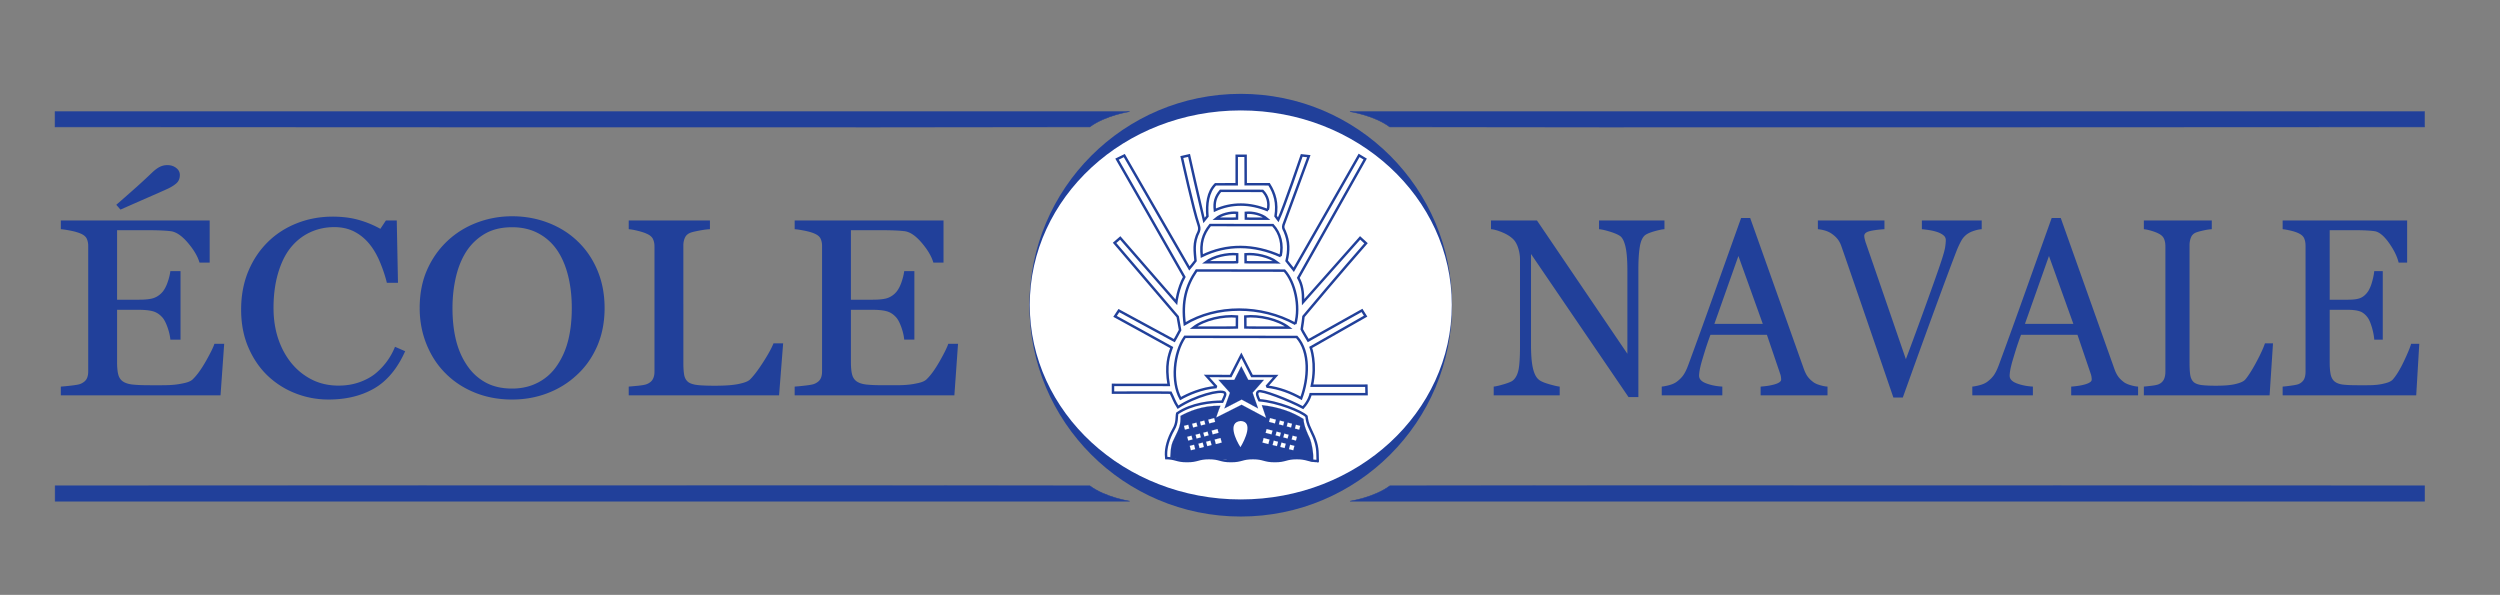
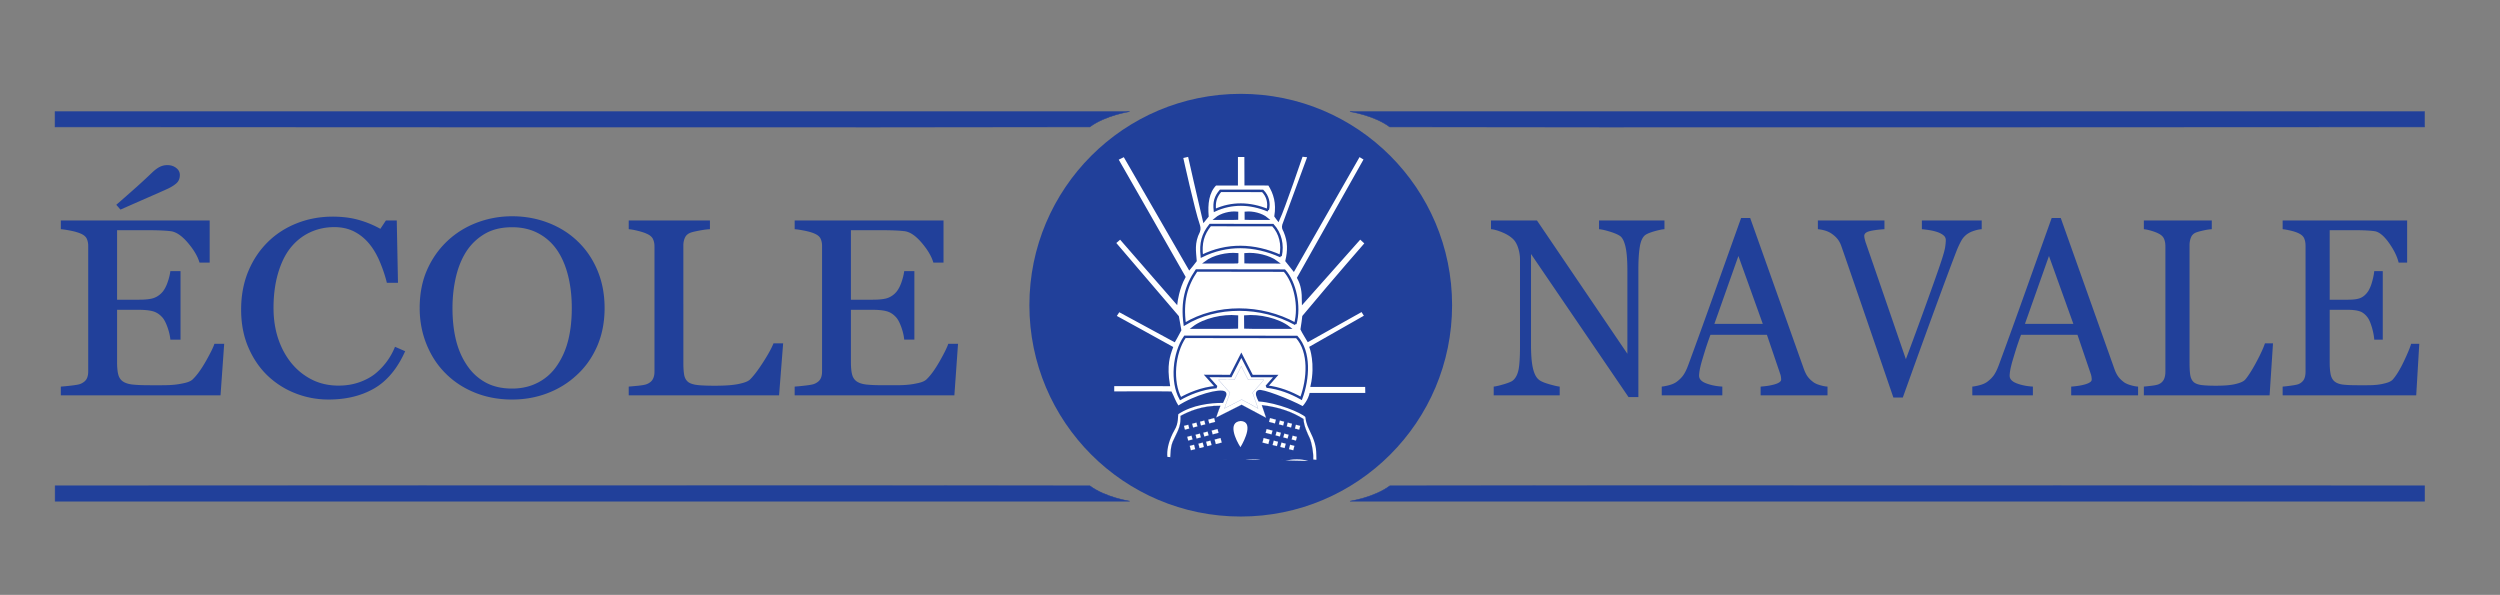
<svg xmlns="http://www.w3.org/2000/svg" xmlns:xlink="http://www.w3.org/1999/xlink" viewBox="0 0 1008.592 240">
  <rect x="0" y="0" width="1008.592" height="240" fill="#808080" stroke="none" />
  <path d="M60.06 79.516a617.77 617.77 0 0 0 7.466-3.306c1.458-.663 2.661-1.409 3.61-2.238.948-.828 1.422-1.955 1.422-3.38 0-1.127-.492-2.072-1.476-2.835-.985-.762-2.17-1.144-3.556-1.144a6.854 6.854 0 0 0-3.09.721c-.966.481-2.033 1.285-3.2 2.412a242.967 242.967 0 0 1-6.207 5.743 836.887 836.887 0 0 1-8.122 7.135l1.695 1.939a2813.5 2813.5 0 0 1 11.459-5.047zm22.918 66.33c-1.842 3.231-3.602 5.643-5.278 7.234-.62.597-1.669 1.07-3.145 1.417s-2.909.589-4.294.72c-1.35.133-3.008.2-4.977.2h-4.759c-3.026 0-5.36-.091-7-.273-1.641-.181-2.936-.588-3.883-1.216-.95-.63-1.587-1.556-1.915-2.78-.328-1.224-.492-2.896-.492-5.013v-21.148h8.75c2.37 0 4.276.198 5.717.597 1.44.397 2.725 1.243 3.856 2.535.692.796 1.358 2.081 1.996 3.853.637 1.775 1.03 3.457 1.175 5.047h4.103v-27.645h-4.103c-.182 1.426-.556 2.942-1.12 4.55-.566 1.608-1.25 2.892-2.051 3.853-.985 1.128-2.125 1.932-3.419 2.411-1.295.482-3.346.722-6.153.722h-8.751V92.867h12.197c2.005 0 3.792.033 5.36.1a55.76 55.76 0 0 1 4.047.297c2.188.266 4.494 1.815 6.919 4.65 2.425 2.833 4.001 5.51 4.73 8.03h4.103V88.937H24.537v3.53c.984.067 2.305.266 3.965.597 1.659.332 2.98.714 3.965 1.144 1.276.53 2.115 1.218 2.516 2.063.401.846.602 1.815.602 2.909v50.716c0 1.228-.228 2.239-.684 3.033-.456.796-1.267 1.443-2.434 1.94-.547.232-1.732.456-3.555.67-1.824.217-3.282.357-4.375.424v3.53h64.43l1.476-20.784h-3.938c-.51 1.525-1.687 3.903-3.527 7.136zm72.993.124a27.148 27.148 0 0 1-4.807 4.972c-1.822 1.392-3.97 2.511-6.448 3.356-2.476.845-5.19 1.268-8.14 1.268-3.934 0-7.494-.796-10.681-2.388-3.187-1.593-5.946-3.798-8.276-6.619-2.331-2.852-4.126-6.162-5.382-9.927-1.257-3.765-1.885-7.904-1.885-12.415 0-5.109.601-9.736 1.803-13.883 1.2-4.147 2.86-7.564 4.971-10.252 2.222-2.786 4.853-4.893 7.894-6.319 3.04-1.426 6.328-2.14 9.86-2.14 3.096 0 5.846.639 8.25 1.915 2.403 1.276 4.478 3.041 6.227 5.295 1.565 1.99 2.931 4.418 4.097 7.285 1.166 2.867 2.04 5.527 2.623 7.98h4.485l-.493-25.16h-4.375l-2.24 3.382a40.612 40.612 0 0 0-8.853-3.63c-3.097-.862-6.557-1.293-10.382-1.293-5.136 0-9.963.896-14.48 2.687s-8.434 4.33-11.749 7.613c-3.352 3.317-5.974 7.272-7.868 11.866-1.895 4.595-2.842 9.711-2.842 15.35 0 5.639.965 10.706 2.897 15.2 1.93 4.495 4.517 8.302 7.76 11.42a34.34 34.34 0 0 0 11.285 7.164c4.244 1.657 8.68 2.487 13.307 2.487 7.14 0 13.298-1.5 18.471-4.5 5.174-2.999 9.328-7.996 12.46-14.99l-4.102-1.79a26.627 26.627 0 0 1-3.387 6.066zm77.006-48.678c-3.319-3.182-7.257-5.652-11.814-7.409-4.559-1.756-9.408-2.635-14.549-2.635-4.96 0-9.708.862-14.248 2.585-4.54 1.724-8.524 4.21-11.95 7.459-3.465 3.282-6.181 7.168-8.15 11.66-1.97 4.492-2.954 9.604-2.954 15.339 0 5.238.939 10.151 2.817 14.742 1.878 4.592 4.458 8.495 7.74 11.71 3.281 3.281 7.21 5.842 11.786 7.682 4.575 1.84 9.562 2.76 14.96 2.76 5.067 0 9.844-.863 14.329-2.586 4.485-1.723 8.423-4.176 11.814-7.359 3.5-3.215 6.235-7.11 8.204-11.685 1.97-4.574 2.954-9.662 2.954-15.264 0-5.569-.967-10.649-2.9-15.24-1.933-4.59-4.612-8.51-8.04-11.76zm-3.692 39.777c-.93 3.813-2.416 7.227-4.458 10.243-1.969 2.984-4.521 5.304-7.657 6.961-3.136 1.658-6.655 2.487-10.556 2.487-4.156 0-7.73-.82-10.72-2.462-2.99-1.64-5.47-3.92-7.438-6.837-2.043-2.983-3.538-6.397-4.485-10.242-.949-3.845-1.423-8.155-1.423-12.928 0-4.309.447-8.42 1.34-12.331.894-3.911 2.252-7.326 4.075-10.243 1.932-3.05 4.43-5.486 7.494-7.309 3.063-1.823 6.781-2.735 11.157-2.735 3.901 0 7.365.788 10.392 2.362 3.026 1.575 5.542 3.771 7.548 6.588 2.005 2.851 3.528 6.299 4.567 10.342 1.04 4.045 1.559 8.486 1.559 13.326 0 4.707-.465 8.967-1.395 12.778zm78.65 8.975c-1.988 3.1-3.728 5.412-5.223 6.936-.511.53-1.304.97-2.38 1.318a22.807 22.807 0 0 1-3.527.82c-1.313.2-2.699.332-4.157.398-1.459.067-2.863.1-4.211.1-2.99 0-5.315-.09-6.974-.273s-2.908-.573-3.747-1.17c-.875-.662-1.43-1.598-1.668-2.809-.237-1.209-.355-2.908-.355-5.096V98.883c0-1.094.227-2.121.683-3.083.456-.96 1.304-1.64 2.544-2.038.729-.232 1.905-.498 3.528-.796 1.622-.298 2.944-.464 3.965-.497v-3.53h-32.762v3.53c.985.066 2.233.29 3.746.671 1.513.381 2.69.77 3.528 1.168 1.24.531 2.07 1.227 2.49 2.089.418.862.628 1.857.628 2.983v50.517c0 1.293-.246 2.355-.738 3.183-.493.829-1.286 1.459-2.38 1.89-.656.265-1.814.48-3.473.646-1.66.166-2.926.281-3.801.348v3.53h60.656l1.64-20.982h-3.883c-.765 1.922-2.142 4.433-4.129 7.532zm71.103-.198c-1.842 3.231-3.601 5.643-5.278 7.234-.62.597-1.669 1.07-3.145 1.417s-2.908.589-4.294.72c-1.35.133-3.008.2-4.977.2h-4.759c-3.026 0-5.36-.091-7-.273-1.641-.181-2.936-.588-3.883-1.216-.95-.63-1.587-1.556-1.915-2.78-.328-1.224-.492-2.896-.492-5.013v-21.148h8.75c2.371 0 4.276.198 5.717.597 1.44.397 2.725 1.243 3.856 2.535.692.796 1.358 2.081 1.996 3.853.637 1.775 1.03 3.457 1.176 5.047h4.102v-27.645h-4.102c-.183 1.426-.557 2.942-1.122 4.55-.565 1.608-1.25 2.892-2.05 3.853-.985 1.128-2.125 1.932-3.419 2.411-1.295.482-3.345.722-6.153.722h-8.751V92.867h12.197c2.005 0 3.792.033 5.36.1a55.76 55.76 0 0 1 4.047.297c2.188.266 4.494 1.815 6.919 4.65 2.425 2.833 4.001 5.51 4.73 8.03h4.103V88.937h-60.054v3.53c.984.067 2.305.266 3.965.597 1.659.332 2.981.714 3.965 1.144 1.276.53 2.115 1.218 2.516 2.063.401.846.602 1.815.602 2.909v50.716c0 1.228-.228 2.239-.684 3.033-.456.796-1.267 1.443-2.434 1.94-.547.232-1.732.456-3.555.67-1.824.217-3.282.357-4.375.424v3.53h64.43l1.476-20.784h-3.938c-.51 1.525-1.687 3.903-3.527 7.136zm292.467-56.908h-26.394v3.53c1.006.067 2.476.399 4.414.995 1.936.597 3.331 1.21 4.185 1.84.915.729 1.617 2.195 2.105 4.398.487 2.205.731 5.361.731 9.471v33.555l-36.485-53.789h-18.545v3.53c1.16.067 2.676.49 4.552 1.269 1.876.779 3.362 1.715 4.46 2.809.823.829 1.478 2.006 1.967 3.53.487 1.525.732 3.05.732 4.575v34.755c0 4.608-.2 7.865-.595 9.77-.396 1.907-1.129 3.324-2.196 4.252-.487.464-1.708.987-3.66 1.566-1.951.58-3.338.903-4.162.97v3.53h26.623v-3.53c-.701-.033-2.15-.365-4.346-.994-2.195-.63-3.644-1.31-4.346-2.04-.975-.927-1.7-2.486-2.171-4.673-.474-2.188-.71-5.32-.71-9.398v-36.396l39.34 57.727h3.98v-51.66c0-3.614.19-6.597.571-8.951.381-2.353 1.121-3.944 2.219-4.773.762-.53 2.028-1.044 3.797-1.542 1.768-.497 3.08-.762 3.934-.795v-3.53zm60.2 65.335c-1.038-.762-1.846-1.54-2.425-2.337s-1.098-1.84-1.555-3.132l-21.638-60.86h-3.659c-3.08 8.619-6.587 18.447-10.521 29.485a2945.176 2945.176 0 0 1-10.795 29.834c-.64 1.723-1.297 3.075-1.968 4.051-.67.979-1.616 1.915-2.836 2.81-.763.531-1.738.953-2.928 1.267-1.19.316-2.18.506-2.973.573v3.53h24.446v-3.53c-2.41-.132-4.575-.564-6.496-1.293-1.922-.729-2.882-1.757-2.882-3.083 0-.563.075-1.292.229-2.188.153-.894.427-2.054.825-3.48.427-1.458.908-3.05 1.442-4.774.535-1.722 1.23-3.745 2.085-6.065h22.785l5.376 15.811c.122.331.213.713.275 1.144.06.43.09.795.09 1.094 0 .73-.785 1.342-2.355 1.84s-3.544.829-5.923.994v3.53h26.982v-3.53c-.763-.033-1.71-.207-2.837-.523-1.128-.314-2.043-.703-2.744-1.168zm-40.058-23.618l9.691-27.38 9.832 27.38h-19.523zm107.85-38.186v-3.53h-24.144v3.53c1.067.1 2.12.232 3.156.398a19.88 19.88 0 0 1 3.065.745c1.037.365 1.868.804 2.493 1.318.625.514.938 1.152.938 1.914 0 .73-.085 1.674-.252 2.835-.168 1.16-.754 3.25-1.76 6.268-1.037 3.118-3.067 8.858-6.085 17.217-3.02 8.36-5.689 15.608-8.006 21.745a74894.722 74894.722 0 0 0-10.795-31.374 7784.107 7784.107 0 0 0-5.49-15.895c-.091-.298-.199-.696-.32-1.193-.122-.498-.183-.928-.183-1.293 0-.928.785-1.574 2.356-1.94 1.572-.364 3.5-.613 5.787-.745v-3.53h-26.86v3.53c.854.066 1.784.24 2.79.522a9.232 9.232 0 0 1 2.745 1.268c1.006.696 1.814 1.434 2.425 2.213a9.563 9.563 0 0 1 1.463 2.709c1.464 4.177 4.24 12.215 8.326 24.116 4.086 11.9 8.325 24.263 12.717 37.092h3.797a4960.64 4960.64 0 0 1 12.625-34.88c4.086-11.154 7.151-19.367 9.194-24.637.61-1.492 1.228-2.785 1.853-3.879s1.456-1.988 2.493-2.685c.732-.497 1.662-.92 2.79-1.268 1.129-.347 2.089-.538 2.883-.571zm57.5 61.804c-1.037-.762-1.845-1.54-2.424-2.337s-1.098-1.84-1.555-3.132l-21.638-60.86h-3.659c-3.08 8.619-6.587 18.447-10.521 29.485a2945.176 2945.176 0 0 1-10.795 29.834c-.64 1.723-1.297 3.075-1.968 4.051-.67.979-1.616 1.915-2.836 2.81-.763.531-1.738.953-2.928 1.267-1.19.316-2.18.506-2.973.573v3.53h24.446v-3.53c-2.41-.132-4.575-.564-6.496-1.293-1.922-.729-2.882-1.757-2.882-3.083 0-.563.075-1.292.229-2.188.153-.894.427-2.054.825-3.48.427-1.458.908-3.05 1.442-4.774.535-1.722 1.23-3.745 2.085-6.065h22.785l5.376 15.811c.122.331.213.713.275 1.144.06.43.09.795.09 1.094 0 .73-.785 1.342-2.355 1.84s-3.544.829-5.923.994v3.53h26.982v-3.53c-.763-.033-1.71-.207-2.837-.523-1.128-.314-2.043-.703-2.744-1.168zm-40.057-23.618l9.691-27.38 9.832 27.38H816.94zm93.372 15.389c-1.662 3.1-3.118 5.412-4.368 6.936-.428.53-1.091.97-1.99 1.318-.9.348-1.883.622-2.95.82-1.098.2-2.257.332-3.477.398s-2.395.1-3.523.1c-2.5 0-4.445-.09-5.832-.273-1.388-.183-2.432-.573-3.133-1.17-.732-.662-1.198-1.598-1.396-2.809-.198-1.209-.297-2.908-.297-5.096V98.883c0-1.094.19-2.121.571-3.083.381-.96 1.091-1.64 2.128-2.038.61-.232 1.593-.498 2.95-.796 1.357-.298 2.463-.464 3.317-.497v-3.53h-27.4v3.53c.823.066 1.867.29 3.132.671 1.266.381 2.25.77 2.952 1.168 1.036.531 1.73 1.227 2.08 2.089.35.862.527 1.857.527 2.983v50.517c0 1.293-.206 2.355-.618 3.183-.411.829-1.075 1.459-1.99 1.89-.55.265-1.517.48-2.905.646s-2.447.281-3.178.348v3.53h50.73l1.372-20.982h-3.248c-.64 1.922-1.792 4.433-3.454 7.532zm62.418-7.334c-.427 1.525-1.41 3.903-2.95 7.136-1.54 3.231-3.012 5.643-4.414 7.234-.519.597-1.396 1.07-2.631 1.417a22.743 22.743 0 0 1-3.591.72c-1.128.133-2.516.2-4.162.2h-3.98c-2.532 0-4.483-.091-5.855-.273-1.373-.181-2.455-.588-3.248-1.216-.794-.63-1.327-1.556-1.602-2.78-.274-1.224-.41-2.896-.41-5.013v-21.148h7.319c1.981 0 3.575.198 4.78.597 1.204.397 2.28 1.243 3.224 2.535.58.796 1.136 2.081 1.67 3.853.534 1.775.862 3.457.984 5.047h3.43v-27.645h-3.43c-.154 1.426-.466 2.942-.938 4.55-.473 1.608-1.046 2.892-1.716 3.853-.823 1.128-1.777 1.932-2.859 2.411-1.083.482-2.798.722-5.145.722h-7.32V92.867h10.201c1.677 0 3.171.033 4.483.1 1.31.066 2.44.165 3.385.297 1.83.266 3.758 1.815 5.787 4.65 2.027 2.833 3.346 5.51 3.957 8.03h3.43V88.937h-50.227v3.53c.824.067 1.929.266 3.316.597 1.388.332 2.493.714 3.318 1.144 1.066.53 1.767 1.218 2.103 2.063s.504 1.815.504 2.909v50.716c0 1.228-.191 2.239-.572 3.033-.382.796-1.06 1.443-2.035 1.94-.458.232-1.45.456-2.974.67-1.525.217-2.745.357-3.66.424v3.53h53.887l1.235-20.784h-3.294z" fill="#21409a" />
  <path fill="none" stroke="#2a3990" stroke-width="1.262" d="M558.867 48.145h418.105" />
  <defs>
    <path id="a" d="M0 0h1008.592v240H0z" />
  </defs>
  <clipPath id="b">
    <use xlink:href="#a" overflow="visible" />
  </clipPath>
  <path d="M585.826 123.125c0 47.092-38.176 85.264-85.264 85.264-47.092 0-85.268-38.172-85.268-85.264S453.47 37.86 500.562 37.86c47.088 0 85.264 38.172 85.264 85.264" clip-path="url(#b)" fill="#21409a" />
-   <path d="M585.713 123.021c0 43.337-38.114 78.47-85.135 78.47-47.016 0-85.13-35.133-85.13-78.47s38.114-78.47 85.13-78.47c47.02 0 85.135 35.133 85.135 78.47" clip-path="url(#b)" fill="#fff" />
  <path d="M455.767 202.19H22.232v-6.191s370.49-.123 417.464 0c6.286 4.686 16.07 6.191 16.07 6.191" clip-path="url(#b)" fill="#21409a" />
  <path d="M455.767 202.19H22.232v-6.191s370.49-.123 417.464 0c6.286 4.686 16.07 6.191 16.07 6.191z" clip-path="url(#b)" fill="none" stroke="#21409a" stroke-width=".189" />
  <path d="M544.637 202.19h433.54v-6.191s-370.495-.123-417.469 0c-6.286 4.686-16.07 6.191-16.07 6.191" clip-path="url(#b)" fill="#21409a" />
  <path d="M544.637 202.19h433.54v-6.191s-370.495-.123-417.469 0c-6.286 4.686-16.07 6.191-16.07 6.191z" clip-path="url(#b)" fill="none" stroke="#21409a" stroke-width=".189" />
  <path d="M455.733 45.023H22.2v6.19s370.49.124 417.463 0c6.286-4.685 16.071-6.19 16.071-6.19" clip-path="url(#b)" fill="#21409a" />
  <path d="M455.733 45.023H22.2v6.19s370.49.124 417.463 0c6.286-4.685 16.071-6.19 16.071-6.19z" clip-path="url(#b)" fill="none" stroke="#21409a" stroke-width=".189" />
  <path d="M544.603 45.023h433.54v6.19s-370.496.124-417.47 0c-6.285-4.685-16.07-6.19-16.07-6.19" clip-path="url(#b)" fill="#21409a" />
  <path d="M544.603 45.023h433.54v6.19s-370.496.124-417.47 0c-6.285-4.685-16.07-6.19-16.07-6.19z" clip-path="url(#b)" fill="none" stroke="#21409a" stroke-width=".189" />
  <path d="M531.633 186.028c-.029.228-.076-2.131-.09-2.8-.048-3.253-.76-5.788-2.825-9.904-1.258-2.493-1.458-4.055-1.638-5.36-1.928-1.995-11.774-5.954-19.005-6.481-.684-1.4-1.453-3.015-.333-3.59 1.017-.788 12.192 3.452 17.937 6.562 2.521-2.763 3.072-5.422 3.072-5.422h22.566l-.067-3.437s-8.332.042-22 0c1.97-8.926-.452-15.444-.452-15.444l22.134-12.6-1.462-2.318-21.692 12.15s-2.379-3.931-2.616-4.549c.446-3.02.517-3.257.712-5.146 13.256-15.881 25.234-29.54 25.234-29.54l-2.379-2.175s-21.497 24.304-22.983 25.923c0-4.297-.423-7.013-1.961-9.804 13.445-23.9 26.976-47.923 26.976-47.923l-2.454-1.472-26.369 46.147s-1.443-1.87-2.882-3.622c.95-4.036 1.045-7.706-.73-11.874-.566-1.144-.789-1.496-.528-2.569 4.69-12.704 10.227-27.769 10.227-27.769l-2.873-.313s-7.197 21.189-9.443 25.984c-.422-.56-.665-.826-1.101-1.481.84-5.223-.261-9.144-2.612-12.857-2.877.033-9.438-.014-9.438-.014l-.038-11.475-3.59-.015v11.504c-3.223.019-4.956-.014-8.545 0-3.19 3.205-3.646 7.986-3.266 12.9-.504.621-.746.992-1.377 1.728-1.78-7.345-6.03-26.274-6.03-26.274l-2.924.665s4.757 21.583 6.722 27.223c.238.793.537 1.604.129 2.777-2.384 4.624-1.59 8.252-1.33 11.86-.541.769-2.46 3.067-2.46 3.067l-26.263-45.526-2.944 1.439s23.155 40.426 27.138 47.538c-2.564 4.625-3.224 10.208-3.224 10.208l-22.608-25.95-2.289 1.988s24.2 28.287 25.472 29.797c.346 1.775.546 2.896.963 5.393-1.2 2.322-2.335 4.259-2.335 4.259l-22.362-12.121-1.543 2.326s20.301 11.124 22.86 12.582c-1.168 3.185-2.568 7.14-1.215 15.078-4.829-.004-22.476-.028-22.476-.028l-.005 3.138s19.936-.08 23.283.014c1.078 2.08 1.344 3.347 2.934 5.864 6.946-4.568 17.177-7.221 18.825-5.873.536.64.137 1.258-.945 3.637-4.5 0-12.278.712-18.174 4.724-.356 1.224.152 3.745-1.529 6.494-2.189 3.836-3.048 7.473-3 10.065.014.038.109 1.425.109 1.425m40.597-96.53c-7.734.024-8.494-.029-8.494-.029s-.009-1.638-.009-2.345c2.706-.28 6.362.584 8.503 2.374m4.107 17.61c-11.58.028-12.705-.044-12.705-.044s-.028-2.245-.028-3.214c4.059-.38 9.523.802 12.733 3.257m-16.161-19.983c0 .707-.015 2.345-.015 2.345s-.754.053-8.493.029c2.141-1.79 5.797-2.654 8.508-2.374m-.062 46.271s-1.557.1-17.547.057c4.43-3.39 11.983-5.023 17.58-4.496 0 1.343-.033 4.439-.033 4.439m.104-26.33s-1.125.07-12.704.042c3.204-2.455 8.674-3.637 12.728-3.257 0 .969-.024 3.214-.024 3.214m3.29 21.892c5.598-.527 13.152 1.106 17.577 4.496-15.986.043-17.543-.057-17.543-.057s-.033-3.096-.033-4.44" clip-path="url(#b)" fill="#fff" />
  <path d="M531.633 186.028c-.029.228-.076-2.131-.09-2.8-.048-3.253-.76-5.788-2.825-9.904-1.258-2.493-1.458-4.055-1.638-5.36-1.928-1.995-11.774-5.954-19.005-6.481-.684-1.4-1.453-3.015-.333-3.59 1.017-.788 12.192 3.452 17.937 6.562 2.521-2.763 3.072-5.422 3.072-5.422h22.566l-.067-3.437s-8.332.042-22 0c1.97-8.926-.452-15.444-.452-15.444l22.134-12.6-1.462-2.318-21.692 12.15s-2.379-3.931-2.616-4.549c.446-3.02.517-3.257.712-5.146 13.256-15.881 25.234-29.54 25.234-29.54l-2.379-2.175s-21.497 24.304-22.983 25.923c0-4.297-.423-7.013-1.961-9.804 13.445-23.9 26.976-47.923 26.976-47.923l-2.454-1.472-26.369 46.147s-1.443-1.87-2.882-3.622c.95-4.036 1.045-7.706-.73-11.874-.566-1.144-.789-1.496-.528-2.569 4.69-12.704 10.227-27.769 10.227-27.769l-2.873-.313s-7.197 21.189-9.443 25.984c-.422-.56-.665-.826-1.101-1.481.84-5.223-.261-9.144-2.612-12.857-2.877.033-9.438-.014-9.438-.014l-.038-11.475-3.59-.015v11.504c-3.223.019-4.956-.014-8.545 0-3.19 3.205-3.646 7.986-3.266 12.9-.504.621-.746.992-1.377 1.728-1.78-7.345-6.03-26.274-6.03-26.274l-2.924.665s4.757 21.583 6.722 27.223c.238.793.537 1.604.129 2.777-2.384 4.624-1.59 8.252-1.33 11.86-.541.769-2.46 3.067-2.46 3.067l-26.263-45.526-2.944 1.439s23.155 40.426 27.138 47.538c-2.564 4.625-3.224 10.208-3.224 10.208l-22.608-25.95-2.289 1.988s24.2 28.287 25.472 29.797c.346 1.775.546 2.896.963 5.393-1.2 2.322-2.335 4.259-2.335 4.259l-22.362-12.121-1.543 2.326s20.301 11.124 22.86 12.582c-1.168 3.185-2.568 7.14-1.215 15.078-4.829-.004-22.476-.028-22.476-.028l-.005 3.138s19.936-.08 23.283.014c1.078 2.08 1.344 3.347 2.934 5.864 6.946-4.568 17.177-7.221 18.825-5.873.536.64.137 1.258-.945 3.637-4.5 0-12.278.712-18.174 4.724-.356 1.224.152 3.745-1.529 6.494-2.189 3.836-3.048 7.473-3 10.065.014.038.109 1.425.109 1.425m40.597-96.53c-7.734.024-8.494-.029-8.494-.029s-.009-1.638-.009-2.345c2.706-.28 6.362.584 8.503 2.374zm4.107 17.61c-11.58.028-12.705-.044-12.705-.044s-.028-2.245-.028-3.214c4.059-.38 9.523.802 12.733 3.257zm-16.161-19.984c0 .707-.015 2.345-.015 2.345s-.754.053-8.493.029c2.141-1.79 5.797-2.654 8.508-2.374zm-.062 46.271s-1.557.1-17.547.057c4.43-3.39 11.983-5.023 17.58-4.496 0 1.343-.033 4.439-.033 4.439zm.104-26.33s-1.125.07-12.704.042c3.204-2.455 8.674-3.637 12.728-3.257 0 .969-.024 3.214-.024 3.214zm3.29 21.89c5.598-.526 13.152 1.107 17.577 4.497-15.986.043-17.543-.057-17.543-.057s-.033-3.096-.033-4.44z" clip-path="url(#b)" fill="none" stroke="#21409a" />
-   <path clip-path="url(#b)" fill="none" stroke="#fff" stroke-width=".05" d="M508.318 165.623l-7.388-3.993-7.72 3.993 2.507-7.031-5.17-5.788 7.103.029 3.133-6.14 3.134 6.135h7.007l-5.065 5.759z" />
+   <path clip-path="url(#b)" fill="none" stroke="#fff" stroke-width=".05" d="M508.318 165.623l-7.388-3.993-7.72 3.993 2.507-7.031-5.17-5.788 7.103.029 3.133-6.14 3.134 6.135l-5.065 5.759z" />
  <path d="M472.131 184.688c.233-4.781.49-5.555 1.904-8.409 1.643-3.313 2.364-4.937 2.236-8.484 3.19-1.723 8.589-4.216 16.08-4.078-.92 2.208-1.709 4.753-1.709 4.753l10.26-5.17 9.918 5.293s-.793-2.317-1.747-5.132c6.97.76 12.448 2.815 16.807 5.588.085 2.73 1.761 6.176 2.459 7.634.764 1.548 1.87 7.145 1.33 9.51-1.226 0-2.36-.803-2.36-.803l-3.328-.436-2.578-.395-2.18.59-2.677.507-2.45.537-1.705-.11-2.995-.873-4.102-.451-2.564.147-2.692.693-2.977.674-2.416-.835-2.203-.11-2.569-.318-4.211-.123-2.16.484-1.586.413-1.875.409h-2.616l-2.004-.717-1.685-.627-1.605-.161z" clip-path="url(#b)" fill="#21409a" />
  <path d="M472.131 184.688c.233-4.781.49-5.555 1.904-8.409 1.643-3.313 2.364-4.937 2.236-8.484 3.19-1.723 8.589-4.216 16.08-4.078-.92 2.208-1.709 4.753-1.709 4.753l10.26-5.17 9.918 5.293s-.793-2.317-1.747-5.132c6.97.76 12.448 2.815 16.807 5.588.085 2.73 1.761 6.176 2.459 7.634.764 1.548 1.87 7.145 1.33 9.51-1.226 0-2.36-.803-2.36-.803l-3.328-.436-2.578-.395-2.18.59-2.677.507-2.45.537-1.705-.11-2.995-.873-4.102-.451-2.564.147-2.692.693-2.977.674-2.416-.835-2.203-.11-2.569-.318-4.211-.123-2.16.484-1.586.413-1.875.409h-2.616l-2.004-.717-1.685-.627-1.605-.161z" clip-path="url(#b)" fill="none" stroke="#21409a" stroke-width=".05" />
  <path d="M532.028 186.01c-4.425 0-4.425-1.197-8.855-1.197-4.425 0-4.425 1.197-8.85 1.197-4.43 0-4.43-1.197-8.854-1.197-4.43 0-4.43 1.197-8.86 1.197-4.424 0-4.424-1.197-8.854-1.197-4.43 0-4.43 1.197-8.859 1.197-4.43 0-4.43-1.197-8.859-1.197" clip-path="url(#b)" fill="none" stroke="#21409a" />
  <path d="M490.857 156.145c-6.187.47-11.58 2.972-14.604 4.667-3.723-6.746-2.773-18.34 1.79-24.925 19.48.01 25.428.004 45.117.066 5.422 6.01 4.724 16.86 1.785 24.75-4.093-2.303-8.845-4.188-13.977-4.743" clip-path="url(#b)" fill="#fff" />
  <path d="M490.857 156.145c-6.187.47-11.58 2.972-14.604 4.667-3.723-6.746-2.773-18.34 1.79-24.925 19.48.01 25.428.004 45.117.066 5.422 6.01 4.724 16.86 1.785 24.75-4.093-2.303-8.845-4.188-13.977-4.743" clip-path="url(#b)" fill="none" stroke="#21409a" />
-   <path d="M522.693 130.701c-13.95-7.72-31.905-7.757-44.728.038-1.202-9.016.536-15.43 4.752-21.62 15.316.009 19.997.004 35.48.056 4.263 4.729 6.357 14.338 4.377 21.512" clip-path="url(#b)" fill="#fff" />
  <path d="M522.693 130.701c-13.95-7.72-31.905-7.757-44.728.038-1.202-9.016.536-15.43 4.752-21.62 15.316.009 19.997.004 35.48.056 4.263 4.729 6.357 14.338 4.377 21.512" clip-path="url(#b)" fill="none" stroke="#21409a" />
  <path d="M516.723 103.357c-10.84-4.872-21.816-5.024-31.88-.053-.533-5.241.37-8.693 3.384-12.515 10.915.005 14.253.005 25.291.034 3.039 3.285 4.112 7.89 3.12 12.458" clip-path="url(#b)" fill="#fff" />
  <path d="M516.723 103.357c-10.84-4.872-21.816-5.024-31.88-.053-.533-5.241.37-8.693 3.384-12.515 10.915.005 14.253.005 25.291.034 3.039 3.285 4.112 7.89 3.12 12.458" clip-path="url(#b)" fill="none" stroke="#21409a" />
  <path d="M511.583 84.872c-7.288-3.057-14.699-3.152-21.464-.033-.361-3.29.251-5.455 2.274-7.852 7.34.004 9.58 0 17.001.019 2.042 2.06 2.759 4.833 2.09 7.69" clip-path="url(#b)" fill="#fff" />
  <path d="M511.583 84.872c-7.288-3.057-14.699-3.152-21.464-.033-.361-3.29.251-5.455 2.274-7.852 7.34.004 9.58 0 17.001.019 2.042 2.06 2.759 4.833 2.09 7.69" clip-path="url(#b)" fill="none" stroke="#21409a" />
-   <path clip-path="url(#b)" fill="#21409a" d="M507.55 164.769l-6.637-3.585-6.941 3.585 2.255-6.32-4.648-5.198 6.386.024 2.81-5.512 2.82 5.512 6.296-.005-4.553 5.175z" />
  <path clip-path="url(#b)" fill="none" stroke="#21409a" stroke-width=".05" d="M507.55 164.769l-6.637-3.585-6.941 3.585 2.255-6.32-4.648-5.198 6.386.024 2.81-5.512 2.82 5.512 6.296-.005-4.553 5.175z" />
  <path clip-path="url(#b)" fill="none" stroke="#21409a" d="M490.848 156.213l-4.06-4.544 9.724.038 4.287-8.398 4.292 8.394h9.59l-3.817 4.344" />
  <path clip-path="url(#b)" fill="#fff" d="M510.566 155.54l-.712.73.87.081z" />
  <path clip-path="url(#b)" fill="none" stroke="#fff" stroke-width=".05" d="M510.566 155.54l-.712.73.87.081z" />
  <path clip-path="url(#b)" fill="#fff" d="M491.169 155.745l.717.779-.879.085z" />
  <path clip-path="url(#b)" fill="none" stroke="#fff" stroke-width=".05" d="M491.169 155.745l.717.779-.879.085z" />
  <path d="M523.405 130.264c-.152.593-.36 1.068-.565 1.348-.123.148.684-.64.684-.64l.228-.665s-.1-.01-.347-.043M517.441 102.847c-.119.636-.19 1.01-.46 1.433-.12.143.603-.152.603-.152l.265-1.21s-.161-.038-.408-.071M512.284 84.306c-.119.636-.195 1.011-.46 1.434-.124.147.597-.147.597-.147l.271-1.216s-.166-.033-.408-.071M500.445 180.401c-1.894-2.89-5.36-10.179.148-10.549 5.108.285 1.709 7.497-.148 10.55" clip-path="url(#b)" fill="#fff" />
  <path transform="rotate(-14.772 488.846 169.75)" clip-path="url(#b)" fill="#fff" d="M487.636 168.975h2.42v1.549h-2.42z" />
  <path transform="rotate(-14.772 488.846 169.75)" clip-path="url(#b)" fill="none" stroke="#fff" stroke-width=".05" d="M487.636 168.975h2.42v1.549h-2.42z" />
  <path transform="rotate(-14.673 485.188 170.656)" clip-path="url(#b)" fill="#fff" d="M484.308 169.883h1.76v1.546h-1.76z" />
  <path transform="rotate(-14.673 485.188 170.656)" clip-path="url(#b)" fill="none" stroke="#fff" stroke-width=".05" d="M484.308 169.883h1.76v1.546h-1.76z" />
  <path transform="rotate(-14.712 482.02 171.488)" clip-path="url(#b)" fill="#fff" d="M481.141 170.715h1.757v1.547h-1.757z" />
  <path transform="rotate(-14.712 482.02 171.488)" clip-path="url(#b)" fill="none" stroke="#fff" stroke-width=".05" d="M481.141 170.715h1.757v1.547h-1.757z" />
  <path transform="rotate(-14.523 478.716 172.352)" clip-path="url(#b)" fill="#fff" d="M477.836 171.58h1.759v1.544h-1.759z" />
  <path transform="rotate(-14.523 478.716 172.352)" clip-path="url(#b)" fill="none" stroke="#fff" stroke-width=".05" d="M477.836 171.58h1.759v1.544h-1.759z" />
  <path transform="rotate(-14.562 486.528 175.106)" clip-path="url(#b)" fill="#fff" d="M485.65 174.333h1.757v1.544h-1.757z" />
  <path transform="rotate(-14.562 486.528 175.106)" clip-path="url(#b)" fill="none" stroke="#fff" stroke-width=".05" d="M485.65 174.333h1.757v1.544h-1.757z" />
  <path transform="rotate(-14.673 483.403 175.923)" clip-path="url(#b)" fill="#fff" d="M482.523 175.15h1.76v1.546h-1.76z" />
  <path transform="rotate(-14.673 483.403 175.923)" clip-path="url(#b)" fill="none" stroke="#fff" stroke-width=".05" d="M482.523 175.15h1.76v1.546h-1.76z" />
  <path transform="rotate(-14.712 480.041 176.757)" clip-path="url(#b)" fill="#fff" d="M479.163 175.983h1.757v1.547h-1.757z" />
  <path transform="rotate(-14.712 480.041 176.757)" clip-path="url(#b)" fill="none" stroke="#fff" stroke-width=".05" d="M479.163 175.983h1.757v1.547h-1.757z" />
  <path clip-path="url(#b)" fill="#fff" d="M488.772 179.528l-1.705.442-.455-1.747 1.704-.442z" />
  <path clip-path="url(#b)" fill="none" stroke="#fff" stroke-width=".05" d="M488.772 179.528l-1.705.442-.455-1.747 1.704-.442z" />
  <path transform="rotate(-14.673 484.581 179.664)" clip-path="url(#b)" fill="#fff" d="M483.701 178.761h1.76v1.806h-1.76z" />
  <path transform="rotate(-14.673 484.581 179.664)" clip-path="url(#b)" fill="none" stroke="#fff" stroke-width=".05" d="M483.701 178.761h1.76v1.806h-1.76z" />
  <path transform="rotate(-14.562 481.086 180.543)" clip-path="url(#b)" fill="#fff" d="M480.207 179.641h1.759v1.804h-1.759z" />
  <path transform="rotate(-14.562 481.086 180.543)" clip-path="url(#b)" fill="none" stroke="#fff" stroke-width=".05" d="M480.207 179.641h1.759v1.804h-1.759z" />
  <path transform="rotate(-14.772 490.213 174.17)" clip-path="url(#b)" fill="#fff" d="M489.003 173.395h2.42v1.549h-2.42z" />
  <path transform="rotate(-14.772 490.213 174.17)" clip-path="url(#b)" fill="none" stroke="#fff" stroke-width=".05" d="M489.003 173.395h2.42v1.549h-2.42z" />
  <path transform="rotate(-14.635 491.459 177.937)" clip-path="url(#b)" fill="#fff" d="M490.248 177.006h2.422v1.863h-2.422z" />
  <path transform="rotate(-14.635 491.459 177.937)" clip-path="url(#b)" fill="none" stroke="#fff" stroke-width=".05" d="M490.248 177.006h2.422v1.863h-2.422z" />
  <path transform="rotate(-75.227 513.36 169.75)" clip-path="url(#b)" fill="#fff" d="M512.586 168.541h1.548v2.418h-1.548z" />
  <path transform="rotate(-75.227 513.36 169.75)" clip-path="url(#b)" fill="none" stroke="#fff" stroke-width=".05" d="M512.586 168.541h1.548v2.418h-1.548z" />
  <path transform="rotate(-75.287 517.013 170.656)" clip-path="url(#b)" fill="#fff" d="M516.24 169.777h1.546v1.76h-1.546z" />
  <path transform="rotate(-75.287 517.013 170.656)" clip-path="url(#b)" fill="none" stroke="#fff" stroke-width=".05" d="M516.24 169.777h1.546v1.76h-1.546z" />
  <path transform="rotate(-75.287 520.185 171.488)" clip-path="url(#b)" fill="#fff" d="M519.412 170.608h1.546v1.76h-1.546z" />
  <path transform="rotate(-75.287 520.185 171.488)" clip-path="url(#b)" fill="none" stroke="#fff" stroke-width=".05" d="M519.412 170.608h1.546v1.76h-1.546z" />
  <path transform="rotate(-75.437 523.488 172.351)" clip-path="url(#b)" fill="#fff" d="M522.716 171.474h1.544v1.754h-1.544z" />
  <path transform="rotate(-75.437 523.488 172.351)" clip-path="url(#b)" fill="none" stroke="#fff" stroke-width=".05" d="M522.716 171.474h1.544v1.754h-1.544z" />
  <path transform="rotate(-75.476 515.676 175.106)" clip-path="url(#b)" fill="#fff" d="M514.904 174.226h1.544v1.759h-1.544z" />
  <path transform="rotate(-75.476 515.676 175.106)" clip-path="url(#b)" fill="none" stroke="#fff" stroke-width=".05" d="M514.904 174.226h1.544v1.759h-1.544z" />
  <path transform="rotate(-75.287 518.801 175.923)" clip-path="url(#b)" fill="#fff" d="M518.028 175.045h1.547v1.757h-1.547z" />
  <path transform="rotate(-75.287 518.801 175.923)" clip-path="url(#b)" fill="none" stroke="#fff" stroke-width=".05" d="M518.028 175.045h1.547v1.757h-1.547z" />
  <path transform="rotate(-75.287 522.164 176.757)" clip-path="url(#b)" fill="#fff" d="M521.39 175.878h1.547v1.757h-1.547z" />
  <path transform="rotate(-75.287 522.164 176.757)" clip-path="url(#b)" fill="none" stroke="#fff" stroke-width=".05" d="M521.39 175.878h1.547v1.757h-1.547z" />
  <path clip-path="url(#b)" fill="#fff" d="M513.431 179.528l1.705.442.46-1.747-1.709-.442z" />
  <path clip-path="url(#b)" fill="none" stroke="#fff" stroke-width=".05" d="M513.431 179.528l1.705.442.46-1.747-1.709-.442z" />
  <path transform="rotate(-75.287 517.622 179.664)" clip-path="url(#b)" fill="#fff" d="M516.719 178.787h1.806v1.755h-1.806z" />
  <path transform="rotate(-75.287 517.622 179.664)" clip-path="url(#b)" fill="none" stroke="#fff" stroke-width=".05" d="M516.719 178.787h1.806v1.755h-1.806z" />
  <path transform="rotate(-75.437 521.118 180.543)" clip-path="url(#b)" fill="#fff" d="M520.216 179.666h1.804v1.754h-1.804z" />
  <path transform="rotate(-75.437 521.118 180.543)" clip-path="url(#b)" fill="none" stroke="#fff" stroke-width=".05" d="M520.216 179.666h1.804v1.754h-1.804z" />
  <path transform="rotate(-75.227 511.989 174.17)" clip-path="url(#b)" fill="#fff" d="M511.215 172.959h1.548v2.422h-1.548z" />
  <path transform="rotate(-75.227 511.989 174.17)" clip-path="url(#b)" fill="none" stroke="#fff" stroke-width=".05" d="M511.215 172.959h1.548v2.422h-1.548z" />
  <path transform="rotate(-75.364 510.746 177.937)" clip-path="url(#b)" fill="#fff" d="M509.814 176.726h1.863v2.422h-1.863z" />
  <path transform="rotate(-75.364 510.746 177.937)" clip-path="url(#b)" fill="none" stroke="#fff" stroke-width=".05" d="M509.814 176.726h1.863v2.422h-1.863z" />
</svg>